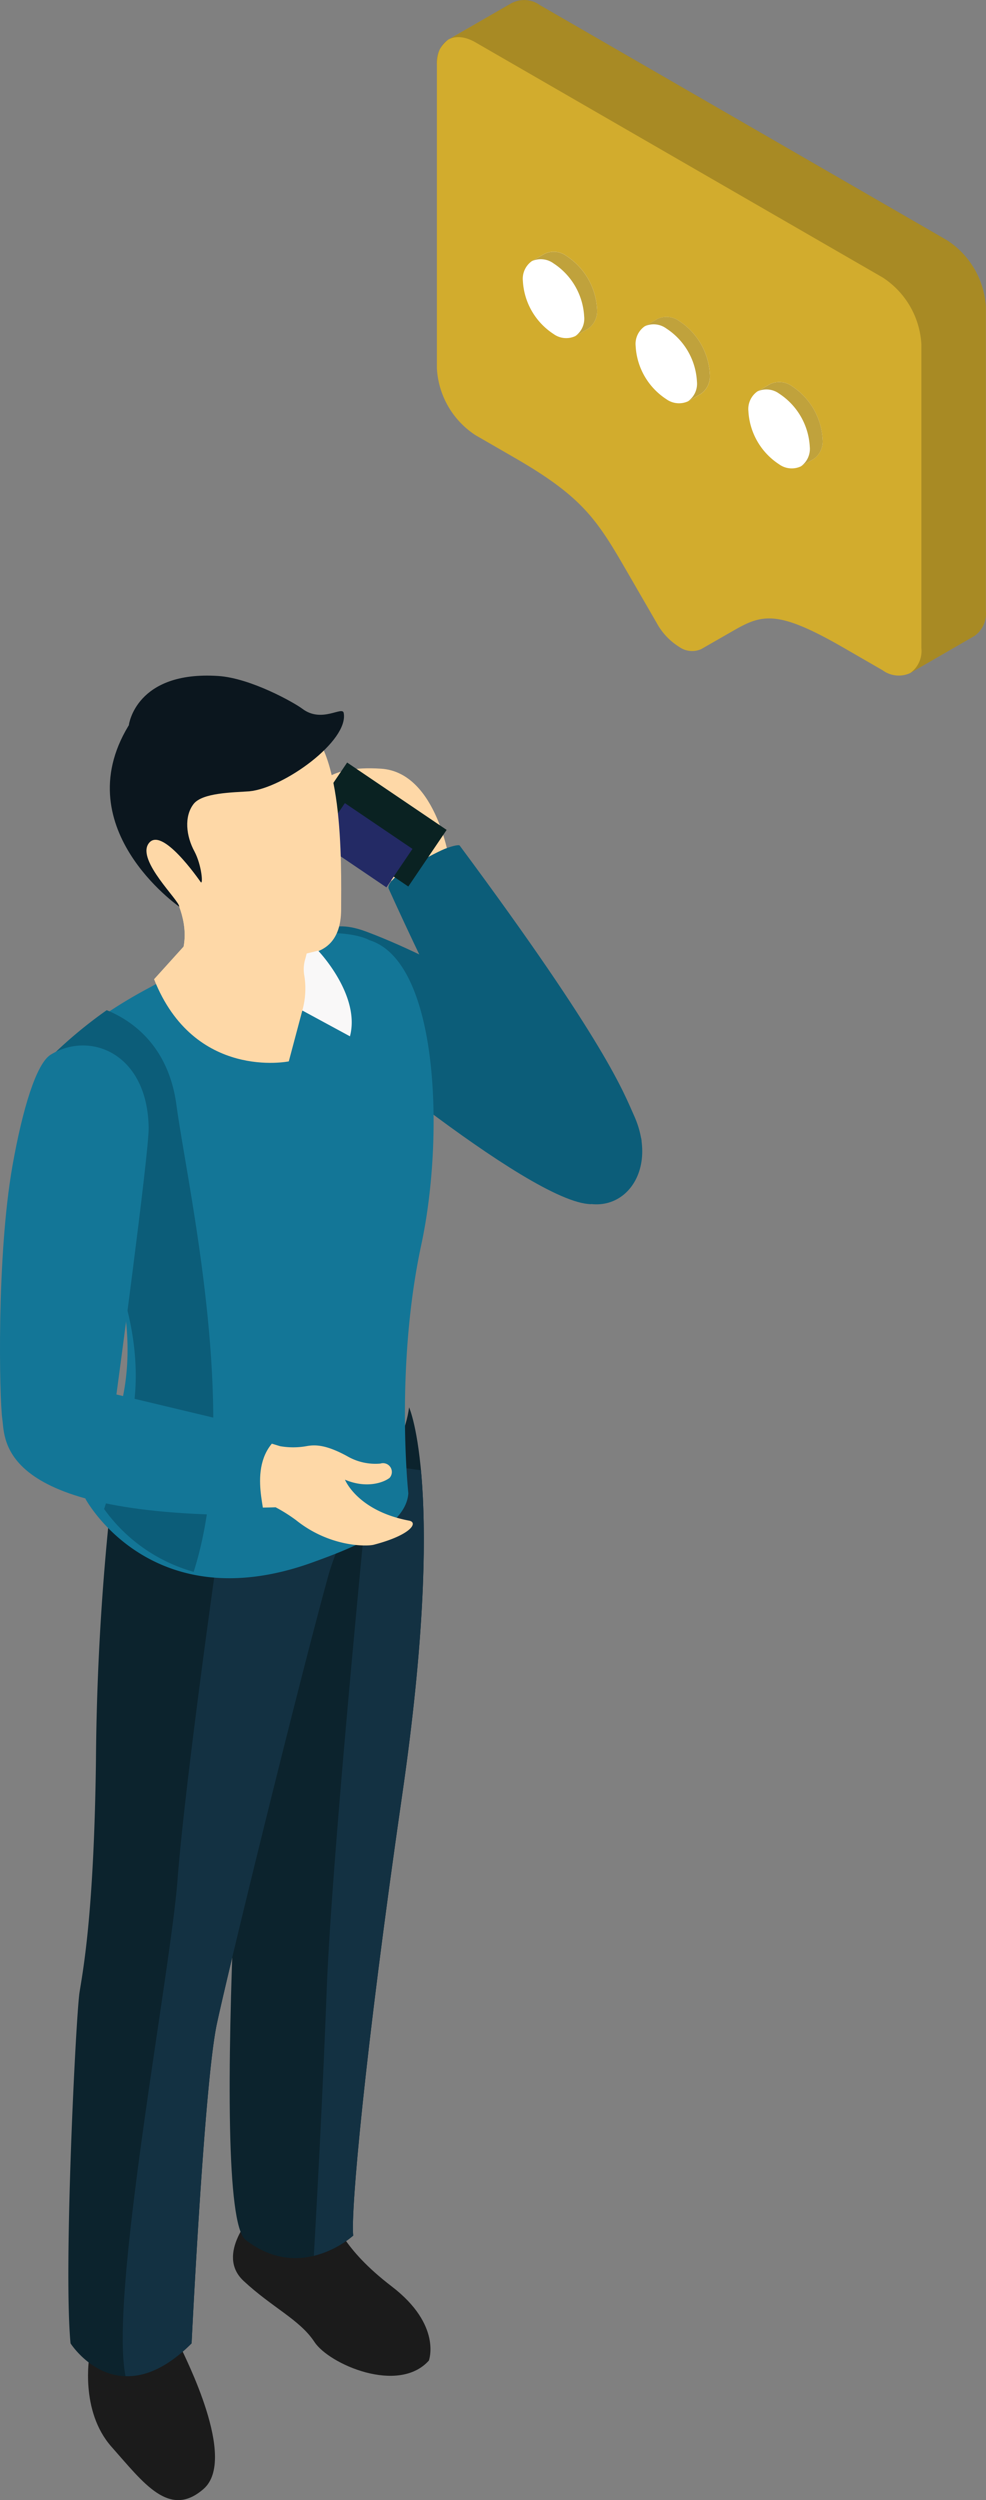
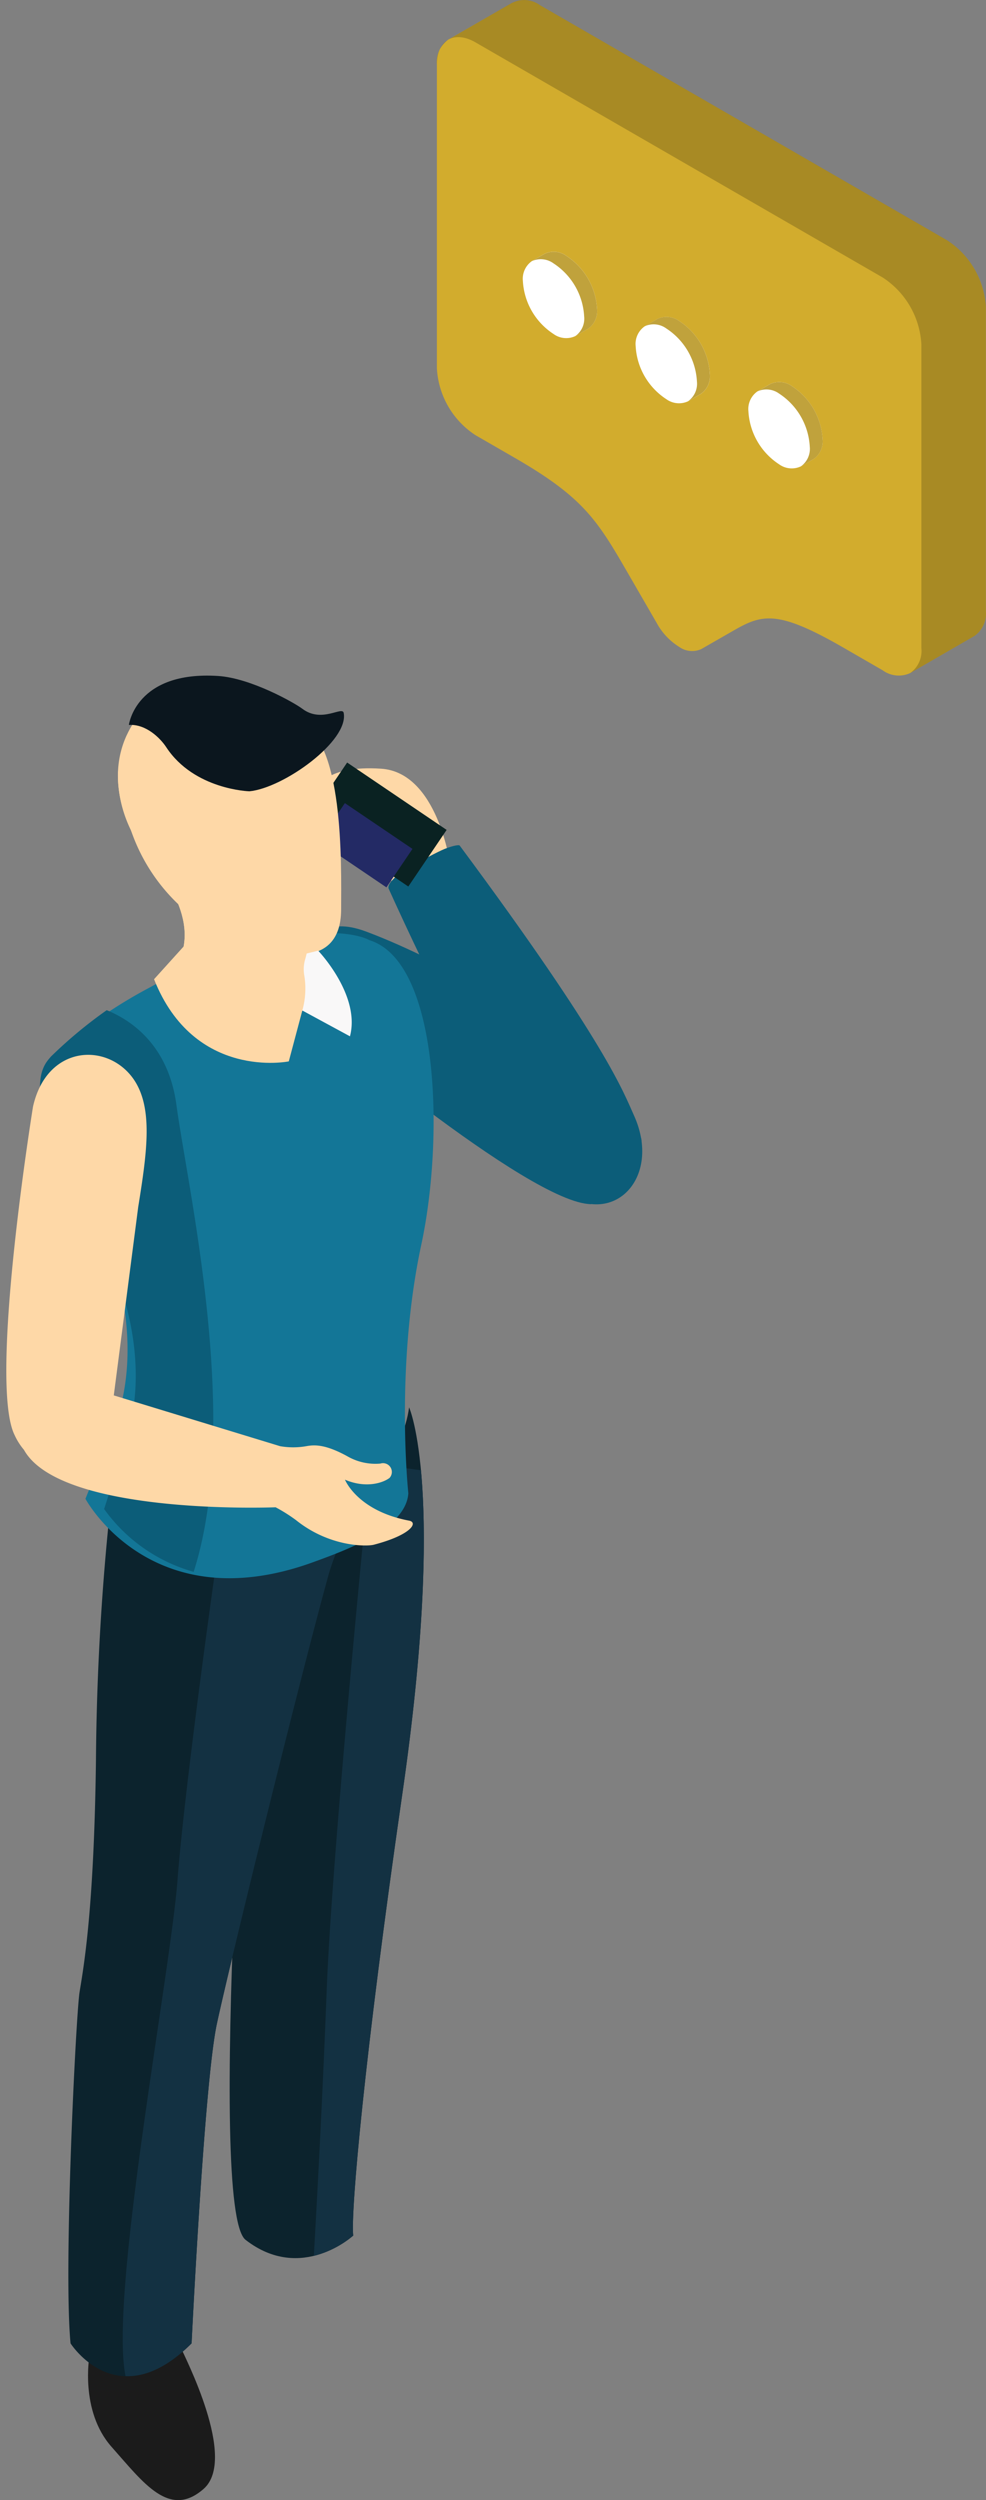
<svg xmlns="http://www.w3.org/2000/svg" width="165.42" height="419.391">
  <rect width="100%" height="100%" fill="#808080" stroke="none" />
  <g transform="translate(-289.885 -2981.668)">
    <g data-name="Gruppe 6590" transform="translate(-16249 -9784.406)">
      <path data-name="Pfad 14719" d="M16614.397 12911.029s-2.087-15.385-11.574-16.007-10.573 3.243-10.573 3.243 6.869 13.551 14.761 16.877 7.386-4.113 7.386-4.113z" fill="#fed8a7" />
      <path data-name="Pfad 14720" d="M16588.866 12934.883c1.951 1.712 38.76 33.055 49.174 33.188 0 0 9.622-8.786 8.35-11.176-9.821-18.636-36.871-31.15-46.21-34.6-6.967-2.541-8.573 1.449-8.956 2.924-1.318 7.902-5.706 6.703-2.358 9.664z" fill="#0c5d79" />
      <path data-name="Pfad 14721" d="M16604.096 12915.164c6.016 13.315 19.727 41.923 27 49.142 9.363 9.231 19.269.112 14.131-11.165-1.679-3.685-4.546-11.967-29.213-45.213-.135-.234-1.692.146-3.026.769-1.655.766-3.915 2.023-5.99 3.259-2.951 1.753-3.062 2.961-2.902 3.208z" fill="#0c5d79" />
      <path data-name="Rechteck 2011" transform="rotate(-145.9 10284.08 3910.774)" fill="#0a2222" d="M0 0H20.158V11.47H0z" />
      <path data-name="Rechteck 2012" transform="rotate(-145.889 10282.944 3910.537)" fill="#232a65" d="M0 0H13.696V7.794H0z" />
-       <path data-name="Pfad 14722" d="M16581.429 13137.415s-6.486 6.787-1.693 11.266 9.437 6.5 11.9 10.252 14.094 8.819 19.2 3.125c0 0 2.236-5.93-6.2-12.414-8.461-6.485-9.252-10.735-11.277-13.526s-11.93 1.297-11.93 1.297z" fill="#1b1b1b" />
      <path data-name="Pfad 14723" d="M16607.519 13002.16s6.25 13.739-1.124 64.755c-6.338 43.844-8.7 70.266-8.251 74.175 0 0-8.685 8.01-18.06.717-6.571-5.108 1.063-107.1 1.063-107.1s24.383-17.374 26.372-32.547z" fill="#0c232d" />
      <path data-name="Pfad 14724" d="M16553.897 13161.229s-1.667 9.252 3.706 15.305 9.684 12.092 15.44 7.053-3.274-22.327-3.842-23.766-15.304 1.408-15.304 1.408z" fill="#1b1b1b" />
      <path data-name="Pfad 14725" d="M16557.503 13017.796a432.768 432.768 0 0 0-2.519 43.542c-.321 25.445-2.125 35.006-2.755 38.934-.605 3.9-2.718 46.456-1.508 58.9 0 0 7.869 12.414 20.308 0 0 0 2.112-43.652 4.236-53.583s13.983-58.18 18.788-75.51c2.1-7.634 2.619-10.543 2.619-10.543s-20.06 13.601-39.169-1.74z" fill="#0c232d" />
      <path data-name="Pfad 14726" d="M16571.03 13159.168s2.112-43.652 4.236-53.583 13.983-58.18 18.788-75.51a40.574 40.574 0 0 1 7-13.525s-13.747 9.807-25.618 9.8c-.543 3.712-5.559 39.348-6.757 54.918-1.124 15.446-11.512 69.79-8.733 83.4 3.054.11 6.785-1.214 11.084-5.5z" fill="#133142" />
      <path data-name="Pfad 14727" d="M16606.398 13066.914c4.051-28.016 3.989-44.771 3.112-54.2l-5.83-.8a49.147 49.147 0 0 1-3.088 4.428c-1.494 15.243-6.09 62.978-6.892 83.427-.729 19.146-1.755 37.583-2.162 44.722a16.528 16.528 0 0 0 6.609-3.4c-.449-3.911 1.91-30.333 8.251-74.177z" fill="#133142" />
      <path data-name="Pfad 14728" d="M16573.08 12927.115c-2.61.948-5.373 2.625-9.889 5.045a80.768 80.768 0 0 0-13.255 9c-1.223 1.287-5.492 4.39 2.528 23.6 0 0 13.273 21.687 5.235 41.631l-4.481 11.105s10.994 20.526 38.226 10.626c5.525-2.016 15.556-5.641 15.947-11.551 0 0-2.255-21.1 2.179-41.722 3.832-17.839 3.063-47.423-8.719-51.066-.005-.003-6.859-4.264-27.771 3.332z" fill="#137697" />
      <path data-name="Pfad 14729" d="M16547.412 12943.333c-1.124 1.375-5.152 4.786 4.274 23.349 0 0 14.846 20.64 8.313 41.126l-3.644 11.407a27.7 27.7 0 0 0 15.021 10.536c8.053-25.211-.965-64.056-2.9-78.381-1.384-10.16-7.782-14.251-11.686-15.839a75.416 75.416 0 0 0-9.378 7.802z" fill="#0c5d79" />
      <path data-name="Pfad 14730" d="M16564.335 12910.662s8.56 9.094 4.385 16.941c-2.334 4.385 6.287 12.374 18.208 9.524 0 0 5.162-2.229 4.261-4.092-2-4.2-.667-7.01.667-10.721s-27.521-11.652-27.521-11.652z" fill="#fed8a7" />
      <path data-name="Pfad 14731" d="M16568.72 12927.603a3.149 3.149 0 0 0-.358 1.711c3.731-5.37 12.327-7.219 12.327-7.219l-13.611-10.648c-.495-.164-.926-.278-1.286-.383l-.135 1.191c2.211 2.931 6.188 9.486 3.063 15.348z" fill="#fed8a7" />
      <path data-name="Pfad 14732" d="M16560.85 12905.339s5.286 13.081 15.675 17.637c9.252 4.005 19.491 5.947 19.591-4.231.036-8.106.444-28.784-7.177-31.588-9.869-3.655-14.218-9.465-23.914-3.881 0-.006-10.882 7.455-4.175 22.063z" fill="#fed8a7" />
      <path data-name="Pfad 14733" d="M16560.85 12905.334a30.922 30.922 0 0 0 15.687 17.812 40.2 40.2 0 0 0 8.548 2.835c-4.9-2.485-5.509-3.384-9.585-6.747-4.064-3.338 4.62-3.272-2.854-12.336-2.557-3.076 5.893-6.219 8.041-6.627 12.687-2.544 12.377-6.52 12.106-9.662-.507-1.294-1.087.262-1.767-.824l-1.569-2.1c-.185-.2-.371-.387-.518-.532a42.192 42.192 0 0 0-4.941-3.854c-5.423 1.053-20.887 4.058-21.2 4.2-.186.058-2.211 4.165-4.126 8.041a21.125 21.125 0 0 0 2.178 9.794z" fill="#fed8a7" />
-       <path data-name="Pfad 14734" d="M16568.965 12918.175c.013-1.059-7.114-7.7-5.176-10.561 2.137-3.163 8.412 5.945 8.782 6.448.408.454.161-2.829-1.049-5.133-1.42-2.6-1.78-5.9-.148-8 1.481-1.865 6.41-1.909 9.351-2.112-2.607-1.106-7.462-.827-9.858-4.5-3.186-4.918-6.768-6.84-9.944-7.256-11.473 17.579 8.042 31.114 8.042 31.114z" fill="#0b161e" />
      <path data-name="Pfad 14735" d="M16580.727 12898.815s-9.252-.256-13.947-7.39c-.988-1.519-3.408-3.931-6.275-3.742 0 0 1.149-9.108 14.971-8.215 5.5.353 12.821 4.509 14.131 5.5 3.273 2.476 6.72-.52 6.942.706.877 4.699-10.067 12.586-15.822 13.141z" fill="#0b161e" />
      <path data-name="Pfad 14736" d="M16569.683 12924.857s.481 10.391 19.924 10.728l-2.272 8.536s-15.861 3.239-22.605-13.782z" fill="#fed8a7" />
      <path data-name="Pfad 14737" d="M16589.606 12935.585a13.587 13.587 0 0 0 .309-5.995 5.947 5.947 0 0 1 .21-2.733l.211-.833 1.926-.476s7.152 7.455 5.336 14.368z" fill="#f9f8f8" />
      <path data-name="Pfad 14738" d="M16607.518 13021.162c-8.7-1.649-10.76-6.874-10.76-6.874 3.571 1.526 6.461.5 7.485-.3a1.478 1.478 0 0 0-1.543-2.4 9.412 9.412 0 0 1-5.547-1.23c-3.706-2.032-5.509-1.93-6.818-1.7a12.7 12.7 0 0 1-4.46.012l-27.9-8.519 4.1-31.625c1.495-9.283 2.545-16.71-.84-21.512-4.373-6.138-14.489-5.669-16.812 4.7 0 0-7.5 46.25-3.087 55.093a10.626 10.626 0 0 0 1.568 2.477c6.177 11.1 42.221 9.635 42.221 9.635a27.07 27.07 0 0 1 3.421 2.156c5.707 4.582 11.958 4.415 13.032 4.131 6.272-1.629 7.52-3.741 5.94-4.044z" fill="#fed8a7" />
-       <path data-name="Pfad 14739" d="M16547.399 12942.988c-2.421 1.476-4.73 9.116-6.41 18.572-2.718 15.341-2.2 39.218-1.717 42.566.519 3.6-.828 16.592 43.652 16.092.964-.012-3.149-9.289 3.372-13.563l-27.879-6.658s5.472-40.513 5.41-44.744c-.184-12.411-9.758-16.314-16.428-12.265z" fill="#137697" />
    </g>
    <g data-name="Gruppe 6591" transform="translate(-44.926 -23.69)">
      <path data-name="Pfad 5042" d="M410.009 3012.005a4.562 4.562 0 0 0-1.9 4.193v50.952a14.3 14.3 0 0 0 6.485 11.215l6.584 3.8c11.163 6.447 13.684 10.183 18.591 18.673l5.265 9.107a10.692 10.692 0 0 0 3.72 3.924 3.725 3.725 0 0 0 3.716.369l5.264-3.019c4.906-2.828 7.426-3.651 18.6 2.794l6.581 3.8a4.569 4.569 0 0 0 4.589.456l10.885-6.288v-.013a4.57 4.57 0 0 0 1.818-4.129V3056.9a14.3 14.3 0 0 0-6.487-11.222l-68.313-39.447a4.508 4.508 0 0 0-4.647-.4l-.01-.012z" fill="#ebba13" opacity=".76" style="isolation:isolate" />
      <path data-name="Pfad 5043" d="M493.719 3045.671l-68.314-39.447a4.508 4.508 0 0 0-4.647-.4l-.01-.012-10.734 6.2a4.562 4.562 0 0 0-1.9 4.193c0-4.127 2.9-5.8 6.485-3.732l68.307 39.439a14.309 14.309 0 0 1 6.484 11.217v50.951a4.541 4.541 0 0 1-1.893 4.193l10.884-6.288v-.013a4.57 4.57 0 0 0 1.818-4.129v-50.952a14.308 14.308 0 0 0-6.48-11.22z" opacity=".2" style="isolation:isolate" />
      <path data-name="Pfad 5044" d="M422.534 3052.496a11.35 11.35 0 0 0 5.144 8.889 3.612 3.612 0 0 0 3.636.361l2.153-1.243a3.608 3.608 0 0 0 1.509-3.331 11.347 11.347 0 0 0-5.139-8.889 3.626 3.626 0 0 0-3.634-.371l-2.161 1.248a3.626 3.626 0 0 0-1.508 3.336z" fill="#fff" />
      <path data-name="Pfad 5045" d="M427.677 3049.541a11.352 11.352 0 0 1 5.137 8.889 3.589 3.589 0 0 1-1.5 3.322l2.153-1.243a3.611 3.611 0 0 0 1.509-3.331 11.347 11.347 0 0 0-5.139-8.889 3.626 3.626 0 0 0-3.634-.371l-2.162 1.245a3.625 3.625 0 0 1 3.636.378z" fill="#c0a23c" />
      <path data-name="Pfad 5046" d="M441.455 3063.419a11.348 11.348 0 0 0 5.147 8.9 3.624 3.624 0 0 0 3.636.359l2.152-1.243a3.6 3.6 0 0 0 1.509-3.329 11.344 11.344 0 0 0-5.134-8.889 3.6 3.6 0 0 0-3.636-.364l-2.158 1.244a3.606 3.606 0 0 0-1.516 3.322z" fill="#fff" />
      <path data-name="Pfad 5047" d="M446.6 3060.462a11.333 11.333 0 0 1 5.134 8.889 3.6 3.6 0 0 1-1.5 3.321l2.152-1.243a3.6 3.6 0 0 0 1.509-3.329 11.344 11.344 0 0 0-5.134-8.889 3.6 3.6 0 0 0-3.636-.364l-2.158 1.244a3.6 3.6 0 0 1 3.633.371z" fill="#c0a23c" />
      <path data-name="Pfad 5048" d="M460.371 3074.342a11.364 11.364 0 0 0 5.147 8.9 3.609 3.609 0 0 0 3.634.359l2.153-1.244a3.589 3.589 0 0 0 1.509-3.321 11.362 11.362 0 0 0-5.144-8.9 3.622 3.622 0 0 0-3.631-.364l-2.162 1.249a3.612 3.612 0 0 0-1.506 3.321z" fill="#fff" />
      <path data-name="Pfad 5049" d="M465.523 3071.384a11.369 11.369 0 0 1 5.142 8.9 3.606 3.606 0 0 1-1.509 3.319l2.153-1.244a3.588 3.588 0 0 0 1.509-3.321 11.362 11.362 0 0 0-5.144-8.9 3.623 3.623 0 0 0-3.631-.364l-2.156 1.245a3.609 3.609 0 0 1 3.636.365z" fill="#c0a23c" />
    </g>
  </g>
</svg>